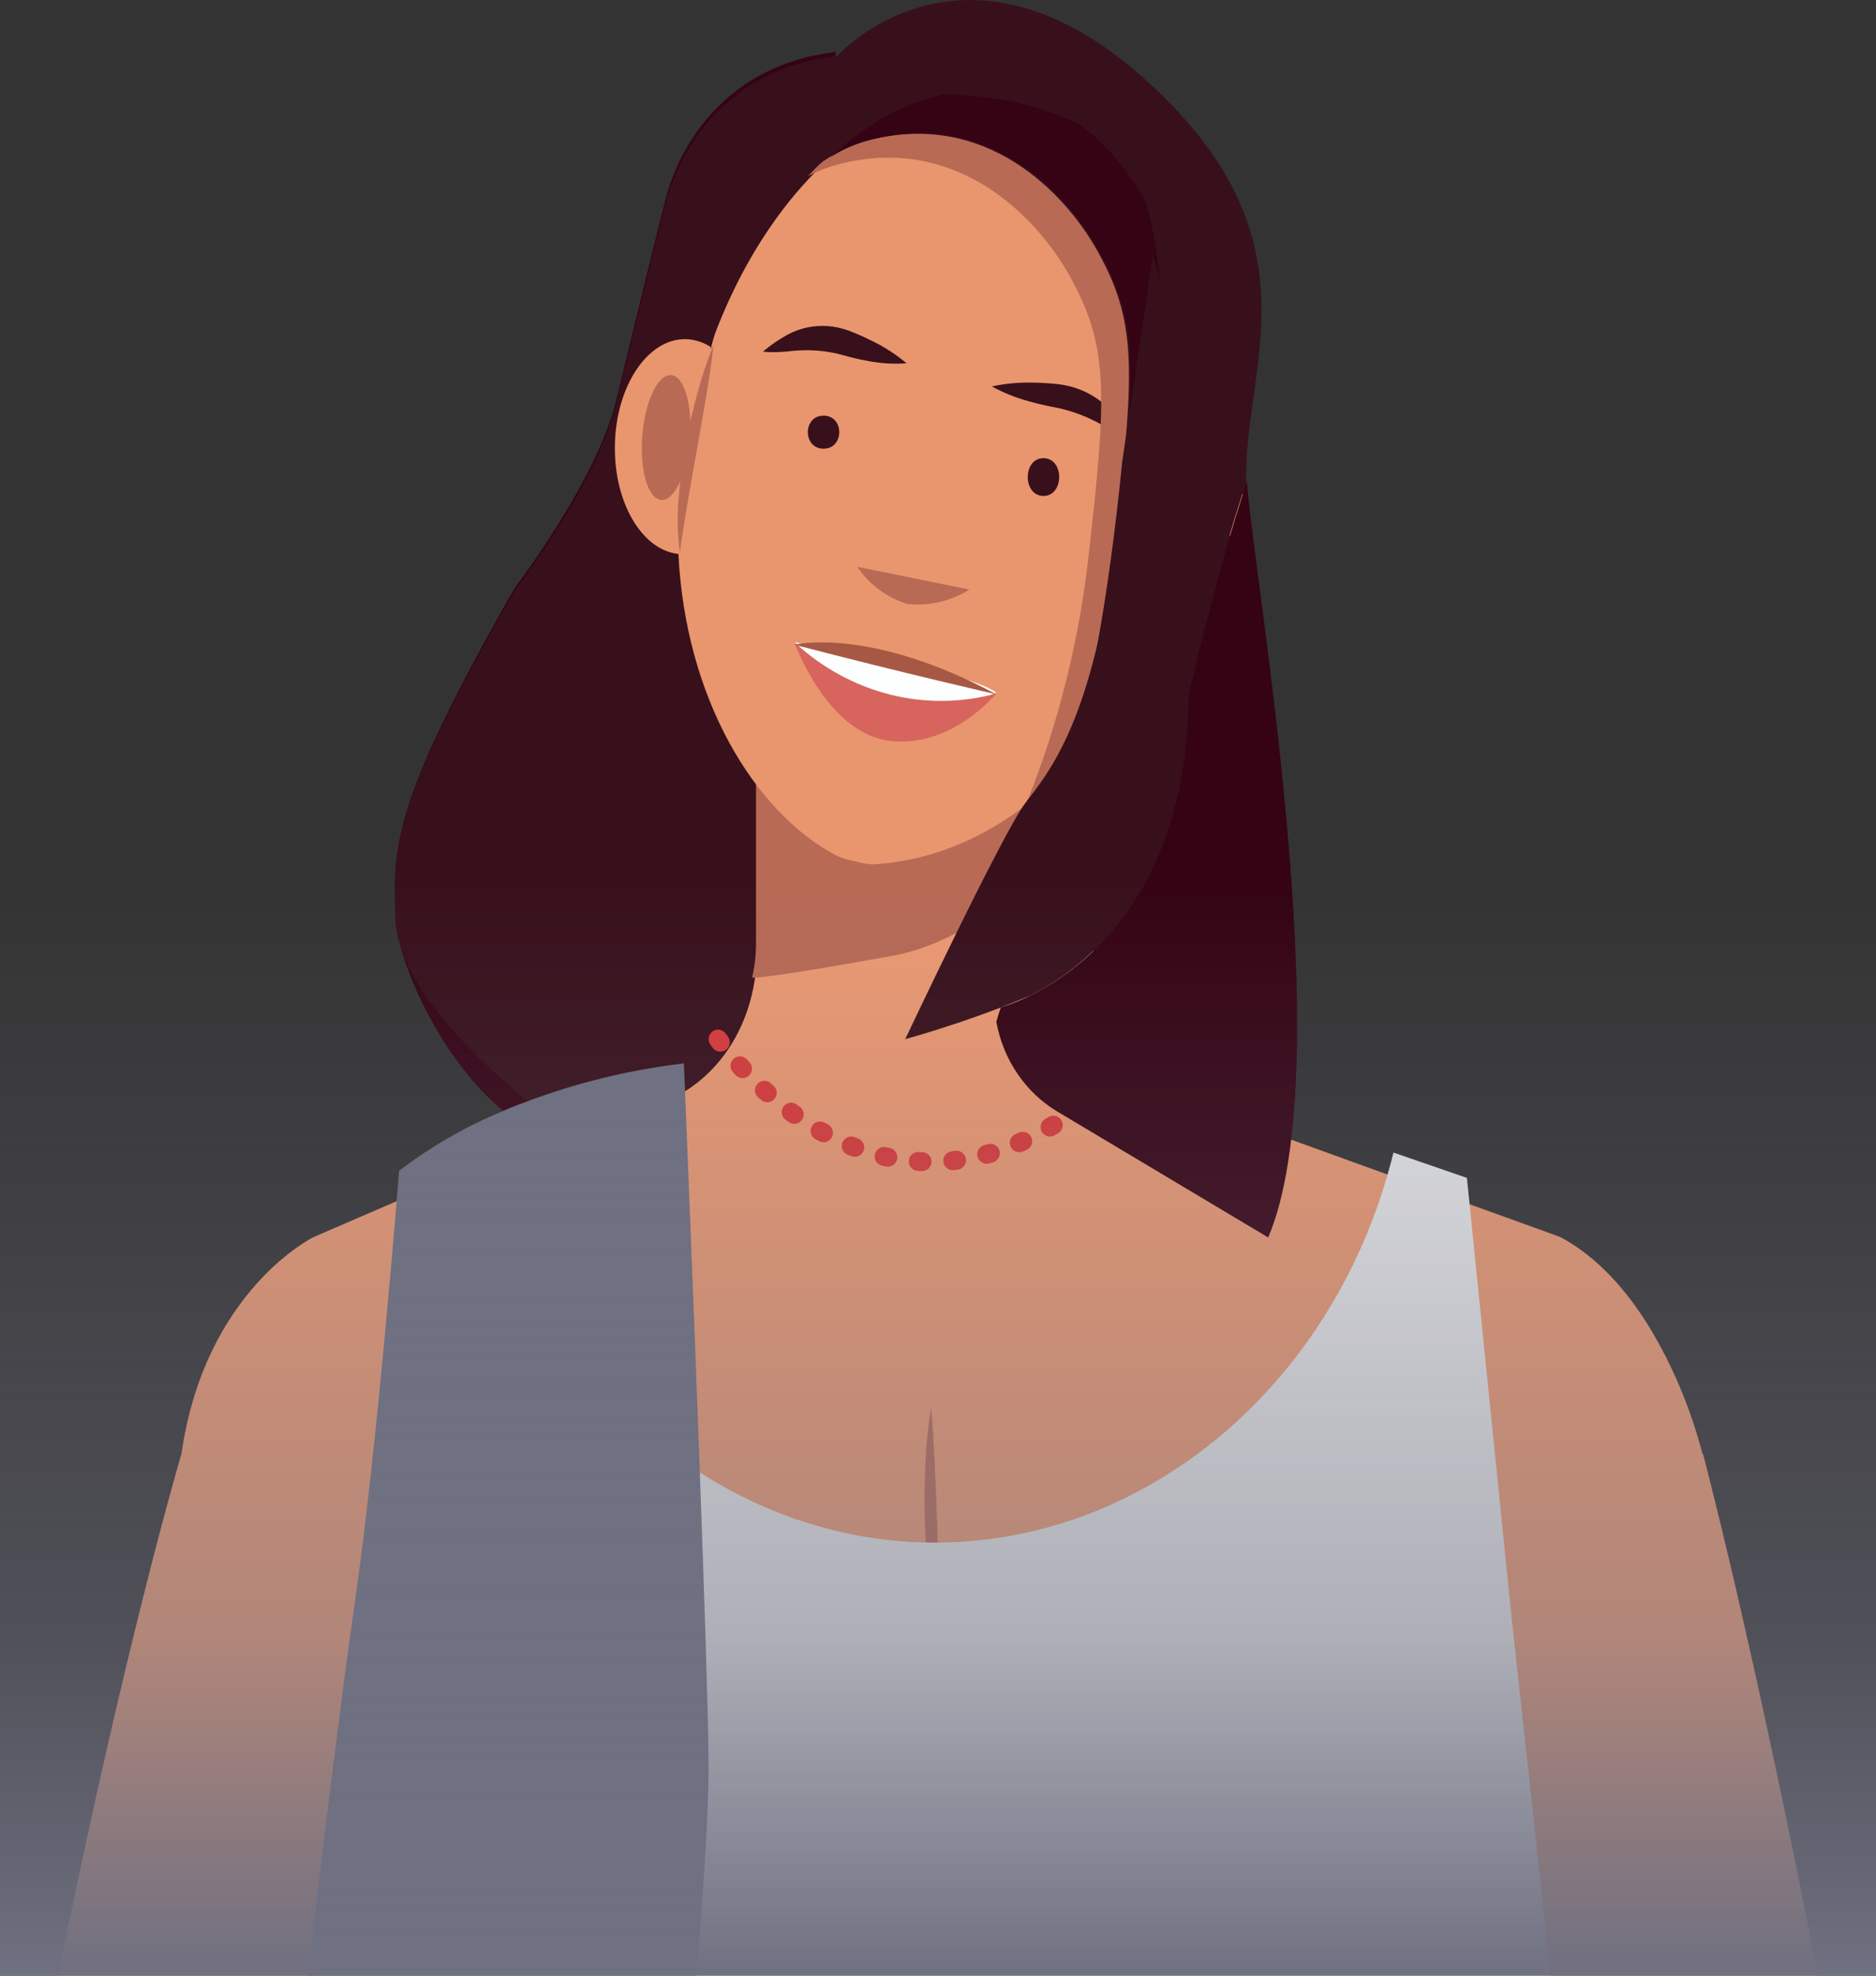
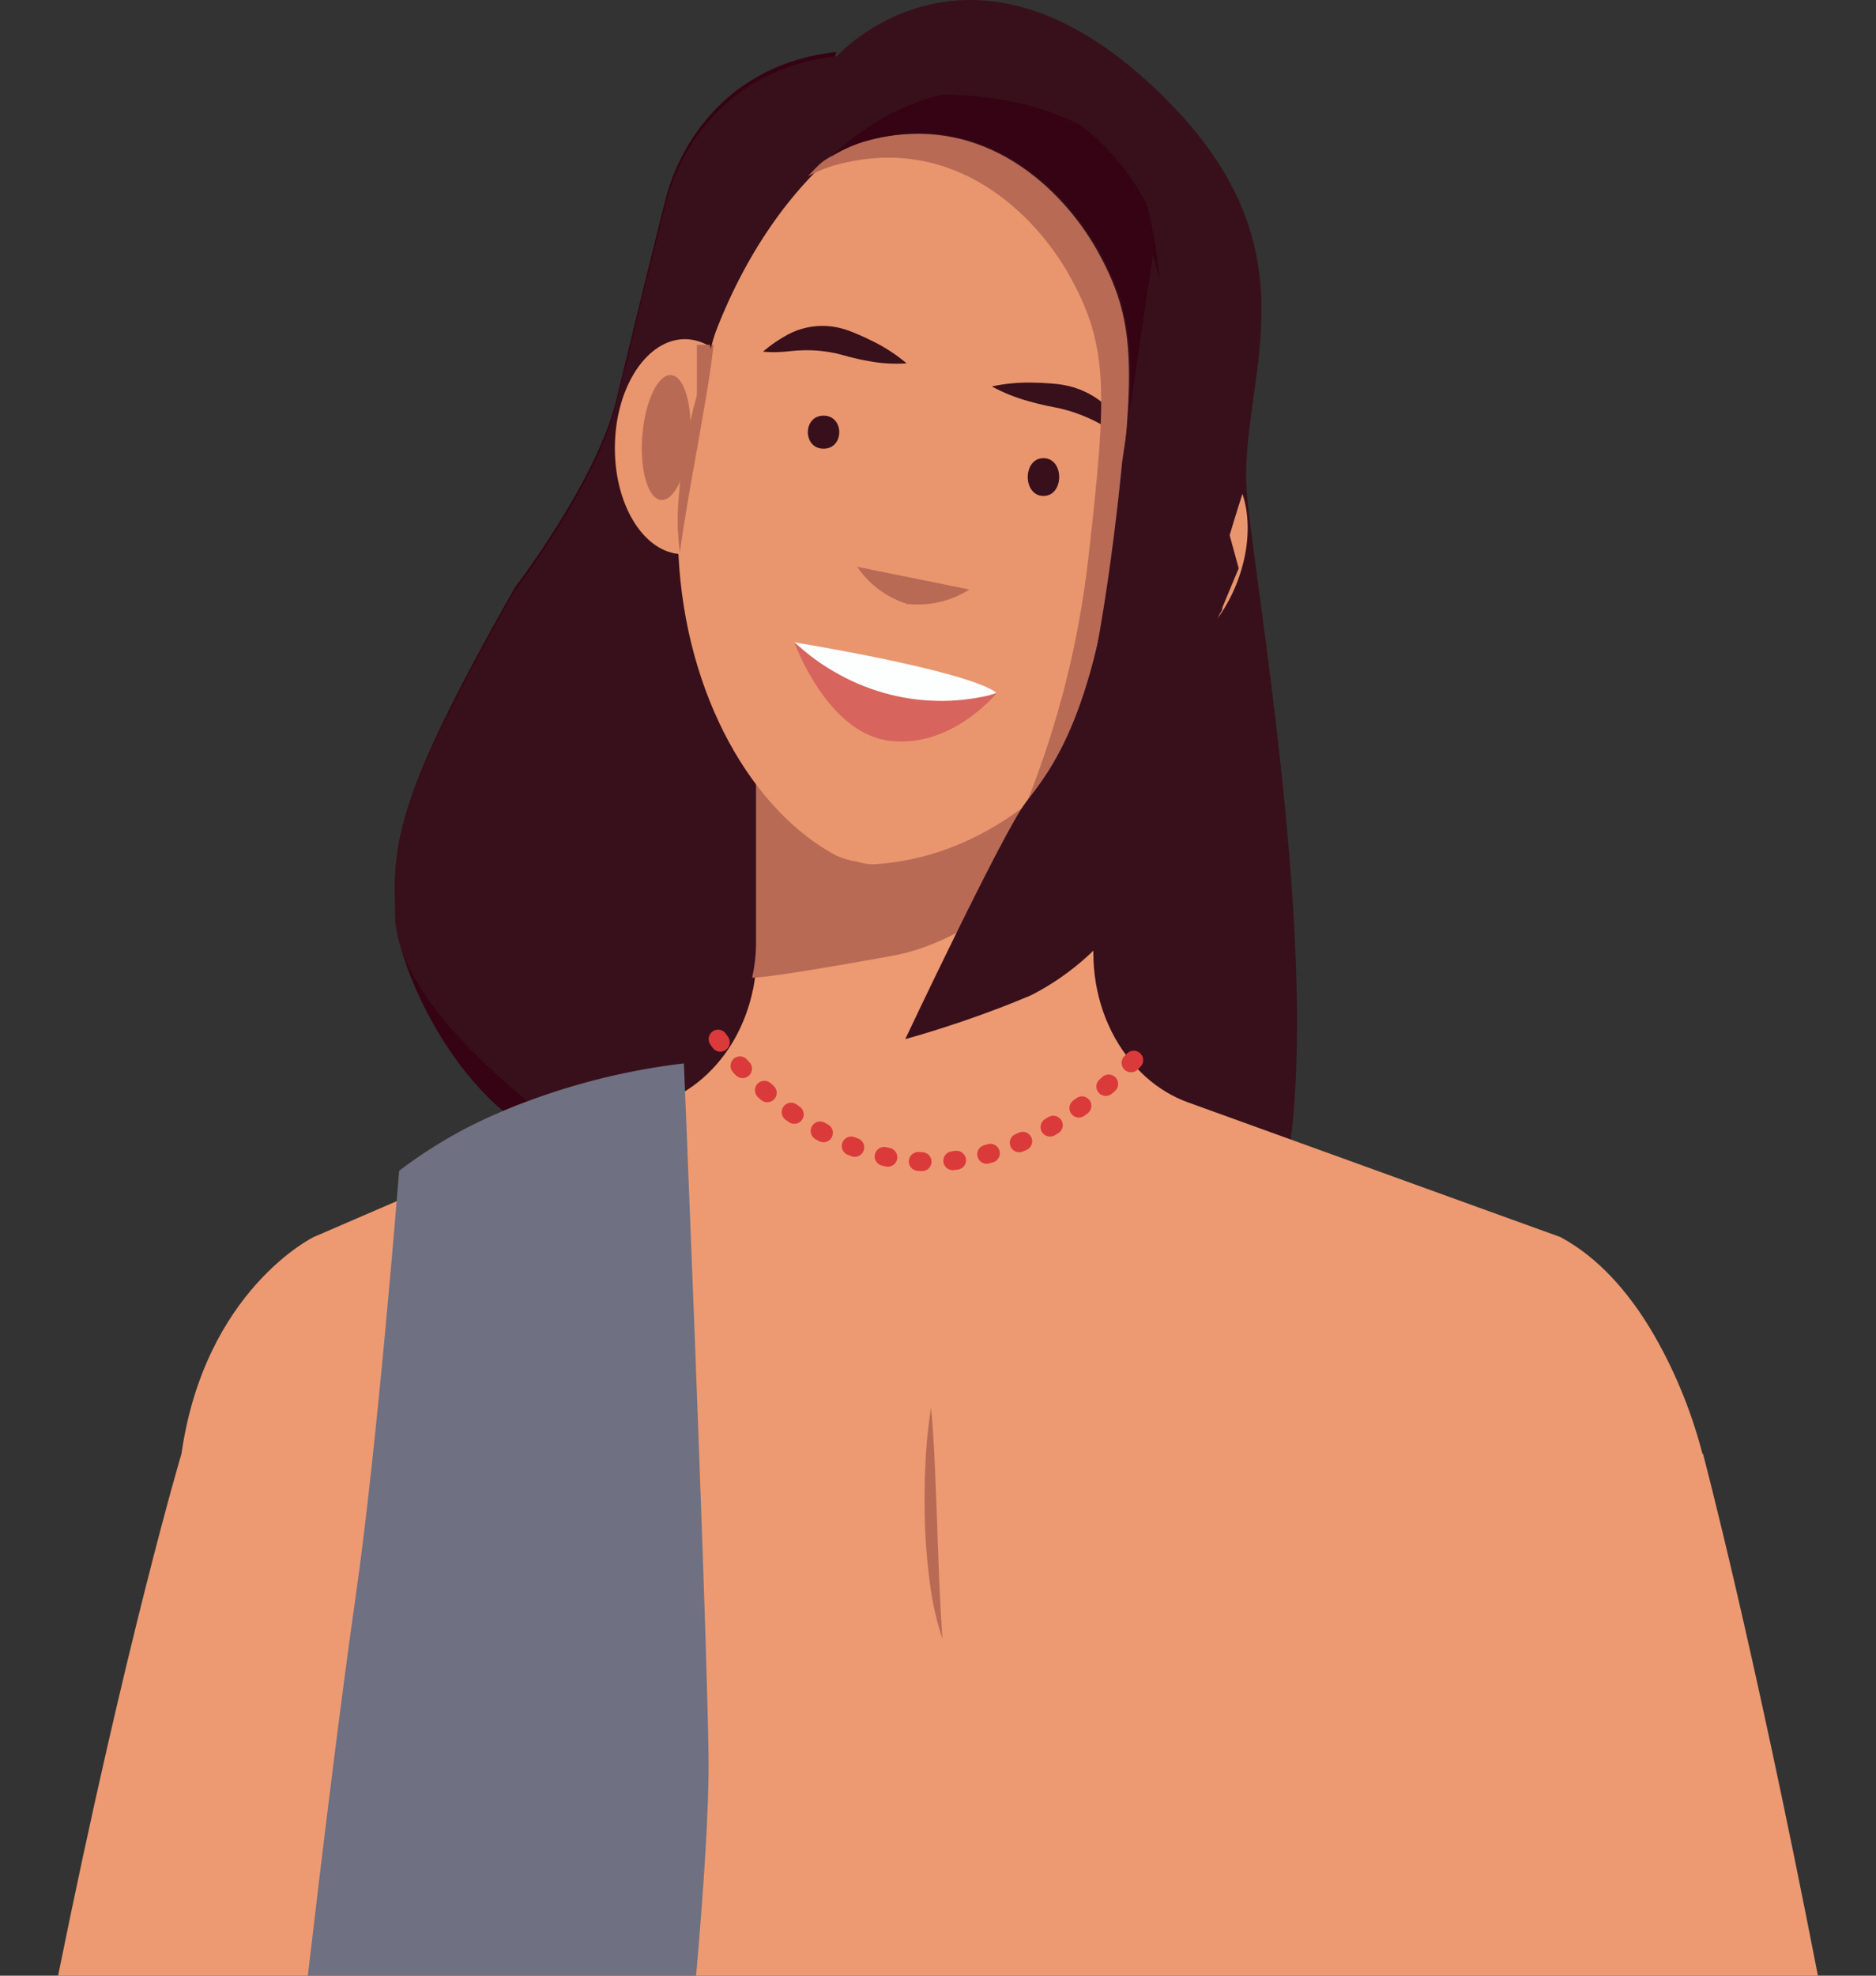
<svg xmlns="http://www.w3.org/2000/svg" width="323" height="340" viewBox="0 0 323 340" fill="none">
  <rect x="0" y="0" width="323" height="340" fill="#333333" stroke="none" />
  <path d="M106.096 68.941C106.096 68.941 111.722 45.522 114.634 34.159C117.068 24.663 125.344 11.02 143.967 8.942C134.736 45.116 132.34 82.861 136.915 120.017C139.648 141.812 144.787 163.194 152.227 183.723C135.562 179.956 108.632 200.341 99.769 198.167C79.972 193.311 69.538 167.706 68.694 161.329C66.686 146.152 67.844 137.845 88.621 101.173C88.621 101.173 102.665 82.866 106.096 68.941Z" fill="#350313" />
  <path d="M106.128 69.529C106.128 69.529 111.77 46.16 114.69 34.822C117.131 25.346 125.432 11.732 144.109 9.659C144.109 9.659 165.919 -14.706 197.502 13.96C229.085 42.625 212.688 65.187 214.739 85.623C216.79 106.059 230.945 186.099 217.77 213.438L139.198 221.088C139.198 221.088 68.344 184.336 68.025 157.512C67.873 144.664 67.765 138.285 88.602 101.692C88.602 101.692 102.687 83.424 106.128 69.529Z" fill="#38101B" />
  <path d="M313 340H10C21.716 282.155 31.241 250.192 31.241 250.192C35.285 222.005 53.996 212.89 53.996 212.89L75.262 203.709C79.214 202.278 83.166 200.85 87.118 199.425L94.519 196.755L98.826 195.19L114.007 189.706C116.535 188.797 118.908 187.383 121.018 185.528C125.356 181.761 128.415 176.342 129.659 170.219H129.667C129.766 169.71 129.857 169.192 129.932 168.673C129.948 168.52 129.973 168.366 129.998 168.203C130.023 168.049 130.039 167.886 130.056 167.732C130.068 167.656 130.076 167.579 130.08 167.501C130.13 167.127 130.172 166.752 130.196 166.368C130.229 165.898 130.254 165.417 130.271 164.937C130.279 164.63 130.287 164.323 130.287 164.015V128H188.248V164.015C188.246 170.989 190.583 177.69 194.764 182.695C195.443 183.529 196.172 184.305 196.946 185.019C197.076 185.152 197.211 185.277 197.351 185.394C199.507 187.309 201.937 188.769 204.528 189.706L218.882 194.892L218.915 194.902L235.088 200.751L246.928 205.034L254.311 207.704L268.665 212.89C275.28 216.444 280.332 222.417 284.069 228.545C288.052 235.16 291.108 242.466 293.123 250.192H293.214C293.214 250.192 301.73 282.155 313 340Z" fill="#ED9A72" />
  <path d="M153.66 164.482C175.745 160.453 192.091 133.677 192.091 133.677C192.091 133.677 170.189 131.79 156.491 127.613H130.168V162.274C130.166 164.275 129.942 166.268 129.501 168.215L129.5 168.251C129.5 168.251 131.574 168.51 153.66 164.482Z" fill="#B86A55" />
  <path d="M160.299 242.222C160.621 245.566 160.809 248.891 160.96 252.213L161.357 262.161C161.388 263.818 161.469 265.472 161.527 267.127L161.715 272.089C161.868 275.398 162.022 278.698 162.273 282.05C161.219 278.88 160.483 275.598 160.077 272.26C159.633 268.94 159.357 265.597 159.25 262.246C159.148 258.899 159.151 255.553 159.32 252.212C159.451 248.863 159.778 245.526 160.299 242.222V242.222Z" fill="#B86A55" />
-   <path d="M267 340H54L61.338 279.046L61.815 274.347V274.328L69.205 201.66L69.232 201.357C73.453 199.902 77.674 198.449 81.894 197C84.629 208.842 89.486 219.956 96.177 229.681C102.867 239.407 111.256 247.546 120.844 253.616C132.447 260.983 145.521 265.048 158.893 265.447C159.246 265.457 159.599 265.466 159.953 265.457C196.898 266.014 230.082 238.375 239.918 198.348L252.563 202.706L260.325 279.046H260.333L267 340Z" fill="#E8E9EA" />
  <path d="M123.636 178.822C123.636 178.822 156.181 226.372 198.591 178.822" stroke="#DB3A3A" stroke-width="3.253" stroke-miterlimit="10" stroke-linecap="round" stroke-dasharray="0.66 5.29" />
  <path d="M208.853 78.89C207.739 78.389 206.535 78.147 205.323 78.181C207.335 47.629 194.911 21.567 174.542 16.962C154.117 12.345 132.459 30.829 122.283 59.665C121.01 58.855 119.557 58.407 118.068 58.366C111.49 58.252 106.028 66.451 105.867 76.677C105.712 86.546 110.555 94.673 116.805 95.333C118.004 119.909 129.687 139.685 144.037 147.262C145.131 147.744 146.279 148.08 147.454 148.26C148.358 148.548 149.293 148.711 150.237 148.747C168.228 147.828 185.994 135.248 196.41 113.386C202.196 114.62 209.202 109.405 212.748 100.84C216.633 91.456 214.89 81.628 208.853 78.89Z" fill="#E9966E" />
  <path d="M166.909 101.454C163.744 103.464 159.957 104.34 156.198 103.932C156.309 103.974 156.421 104.007 156.533 104.041L155.847 103.897C155.964 103.912 156.08 103.926 156.198 103.932C152.659 102.823 149.62 100.565 147.591 97.538L166.909 101.454Z" fill="#B86A55" />
  <path d="M141.795 77.219C145.399 77.219 145.405 71.529 141.795 71.529C138.192 71.529 138.186 77.219 141.795 77.219Z" fill="#38101B" />
  <path d="M179.659 85.347C183.262 85.347 183.268 78.845 179.659 78.845C176.056 78.845 176.05 85.347 179.659 85.347Z" fill="#38101B" />
  <path d="M156.091 62.524C153.904 62.678 151.709 62.55 149.548 62.142C148.487 61.962 147.441 61.728 146.402 61.463L144.887 61.053C144.428 60.923 143.965 60.814 143.499 60.726C141.614 60.351 139.699 60.208 137.788 60.3C137.297 60.317 136.805 60.361 136.304 60.405C135.779 60.465 135.231 60.518 134.69 60.555C133.582 60.637 132.47 60.626 131.364 60.521C132.249 59.755 133.182 59.065 134.156 58.456C134.635 58.156 135.105 57.866 135.602 57.593C136.125 57.309 136.665 57.065 137.217 56.862C139.466 56.046 141.856 55.869 144.179 56.347C144.757 56.479 145.334 56.623 145.897 56.821C146.476 57.031 146.927 57.207 147.442 57.424C148.441 57.843 149.432 58.294 150.409 58.798C152.42 59.792 154.326 61.042 156.091 62.524V62.524Z" fill="#38101B" />
  <path d="M170.773 66.505C172.982 66.026 175.236 65.805 177.493 65.843C178.598 65.845 179.695 65.897 180.789 65.979C181.354 66.021 181.842 66.069 182.464 66.144C183.066 66.223 183.661 66.353 184.253 66.494C186.611 67.103 188.788 68.294 190.595 69.962C191.038 70.372 191.454 70.813 191.84 71.281C192.204 71.727 192.537 72.176 192.876 72.637C193.563 73.574 194.182 74.562 194.727 75.593C193.65 75.199 192.602 74.724 191.593 74.172C191.099 73.905 190.604 73.621 190.133 73.342C189.68 73.087 189.234 72.836 188.78 72.607C187.02 71.697 185.17 70.983 183.261 70.478C182.791 70.349 182.316 70.239 181.837 70.148L180.262 69.833C179.189 69.604 178.119 69.344 177.056 69.035C174.876 68.436 172.768 67.587 170.773 66.505Z" fill="#38101B" />
  <path d="M209.994 97.506C211.881 91.892 211.674 86.695 209.531 85.898C207.389 85.102 204.123 89.007 202.236 94.621C200.349 100.235 200.556 105.432 202.699 106.229C204.841 107.026 208.107 103.12 209.994 97.506Z" fill="#B86A55" />
  <path d="M118.791 75.665C119.275 69.732 117.832 64.757 115.568 64.553C113.304 64.348 111.076 68.992 110.592 74.925C110.108 80.858 111.551 85.833 113.815 86.037C116.079 86.242 118.307 81.598 118.791 75.665Z" fill="#B86A55" />
-   <path d="M122.864 59.335C122.526 62.37 122.064 65.361 121.566 68.341L120.022 77.254C119.48 80.215 118.954 83.178 118.445 86.141C117.951 89.111 117.461 92.072 117.054 95.099C116.65 92.067 116.575 89.002 116.829 85.954C117.044 82.916 117.425 79.892 117.97 76.894C118.521 73.903 119.172 70.933 119.982 68.002C120.757 65.056 121.72 62.161 122.864 59.335V59.335Z" fill="#B86A55" />
+   <path d="M122.864 59.335C122.526 62.37 122.064 65.361 121.566 68.341L120.022 77.254C119.48 80.215 118.954 83.178 118.445 86.141C117.951 89.111 117.461 92.072 117.054 95.099C116.65 92.067 116.575 89.002 116.829 85.954C117.044 82.916 117.425 79.892 117.97 76.894C118.521 73.903 119.172 70.933 119.982 68.002V59.335Z" fill="#B86A55" />
  <path d="M205.546 78.032C205.414 81.073 205.096 84.103 204.592 87.103C204.125 90.104 203.503 93.076 202.785 96.025C202.058 98.979 201.177 101.889 200.145 104.745C199.143 107.624 197.845 110.386 196.273 112.983C197.132 110.059 197.892 107.161 198.651 104.255C199.398 101.348 200.128 98.435 200.839 95.515L203.066 86.766C203.826 83.848 204.622 80.934 205.546 78.032Z" fill="#B86A55" />
  <path d="M210.771 102.46C212.218 88.778 204.768 78.368 200.997 74.058C200.786 58.167 199.77 43.826 197.25 35.054C194.442 29.795 190.597 25.225 185.973 21.651C179.158 18.007 170.498 16.417 162.01 16.257C153.888 17.966 145.984 22.922 139.091 30.334C140.762 29.445 142.523 28.755 144.341 28.277C164.659 22.978 178.404 37.292 183.992 47.181C190.909 59.421 190.649 67.399 187.399 95.903C185.777 110.297 182.249 124.382 176.919 137.752C182.229 141.186 191.815 123.147 196.503 113.273C201.14 114.265 206.553 111.104 210.356 105.397C210.517 104.456 210.662 103.487 210.771 102.46Z" fill="#B86A55" />
  <path d="M155.864 178.82C155.864 178.82 163.208 176.859 172.105 173.46L172.105 173.459L172.11 173.458C173.84 172.796 175.629 172.08 177.434 171.314C185.994 167.02 202.075 155.125 204.269 125.775C204.337 123.768 204.415 121.704 204.517 119.58C204.517 119.58 209.248 99.154 214.045 84.604C212.287 79.064 209.434 73.98 205.675 69.688C205.394 48.434 203.671 29.958 198.816 24.012C183.712 5.516 139.068 11.932 134.928 21.601C130.788 31.271 120.25 49.342 122.37 60.057C122.37 60.057 129.367 29.431 149.51 24.161C169.653 18.892 183.278 33.126 188.818 42.96C195.675 55.132 195.417 63.066 192.195 91.411C188.508 123.857 180.516 132.966 176.579 138.134C172.643 143.302 155.864 178.82 155.864 178.82Z" fill="#38101B" />
  <path d="M210.772 102.114C212.206 88.488 204.822 78.12 201.084 73.826C200.875 58 199.868 43.716 197.37 34.979C194.586 29.741 190.775 25.189 186.192 21.63C179.437 18 170.852 16.416 162.439 16.257C155.63 17.696 148.979 21.456 142.954 27.046C145.076 25.704 147.374 24.698 149.773 24.062C169.914 18.784 183.538 33.041 189.077 42.89C195.933 55.081 195.675 63.028 192.454 91.417C190.263 110.726 187.075 123.447 184.022 131.678C189.144 126.16 193.4 119.816 196.63 112.884C201.226 113.872 206.592 110.724 210.361 105.04C210.521 104.102 210.665 103.137 210.772 102.114Z" fill="#350313" />
  <path d="M198.512 43.893L193.206 79.485C193.206 79.485 189.775 117.285 183.453 131.667C177.132 146.049 200.377 128.682 200.377 128.682L213.273 97.803L198.512 43.893Z" fill="#38101B" />
-   <path d="M182.047 191.29L218.355 212.959C230.464 184.423 216.862 105.007 214.85 84.893C214.784 84.234 214.738 83.572 214.708 82.907C209.744 97.51 204.667 119.477 204.667 119.477C204.354 165.199 172.315 173.365 172.315 173.365C172.011 174.223 171.765 175.045 171.546 175.853C172.131 179.076 173.373 182.126 175.187 184.792C177 187.458 179.341 189.675 182.047 191.29V191.29Z" fill="#350313" />
  <path d="M136.772 110.545C136.772 110.545 166.358 115.334 171.545 119.2C171.545 119.2 156.608 125.514 153.711 124.177C150.815 122.841 136.772 110.545 136.772 110.545Z" fill="#FDFFFF" />
  <path d="M136.773 110.545C136.773 110.545 142.311 126.063 153.042 127.472C163.774 128.881 171.545 119.344 171.545 119.344C165.527 120.987 159.239 121.045 153.196 119.516C147.152 117.987 141.525 114.913 136.772 110.545L136.773 110.545Z" fill="#D7645D" />
-   <path d="M136.772 110.947C136.772 110.947 149.599 107.732 171.545 119.486C171.545 119.486 156.091 115.982 136.772 110.947Z" fill="#A75844" />
  <path d="M119.848 340H53C55.649 317.354 58.714 292.316 61.283 274.404V274.385C64.888 249.23 68.379 205.793 68.698 201.781L68.724 201.478C74.017 197.443 79.727 194.117 85.733 191.57C87.257 190.887 88.781 190.272 90.286 189.716C99.183 186.351 108.395 184.099 117.749 183C117.749 183 117.899 186.67 118.147 192.751C118.342 197.486 118.59 203.694 118.865 210.781C119.37 223.431 119.972 238.873 120.504 253.691C121.248 274.004 121.877 293.166 121.992 302.409C122.098 311.126 121.141 325.309 119.848 340Z" fill="#6F7081" />
  <g style="mix-blend-mode:multiply">
-     <path d="M0 150.83H323V340H0V150.83Z" fill="url(#paint0_linear_413_271)" />
-   </g>
+     </g>
  <defs>
    <linearGradient id="paint0_linear_413_271" x1="155.074" y1="340" x2="155.074" y2="150.83" gradientUnits="userSpaceOnUse">
      <stop stop-color="#6F7081" />
      <stop offset="0.307" stop-color="#6F7081" stop-opacity="0.479" />
      <stop offset="1" stop-color="#6F7081" stop-opacity="0" />
    </linearGradient>
  </defs>
</svg>